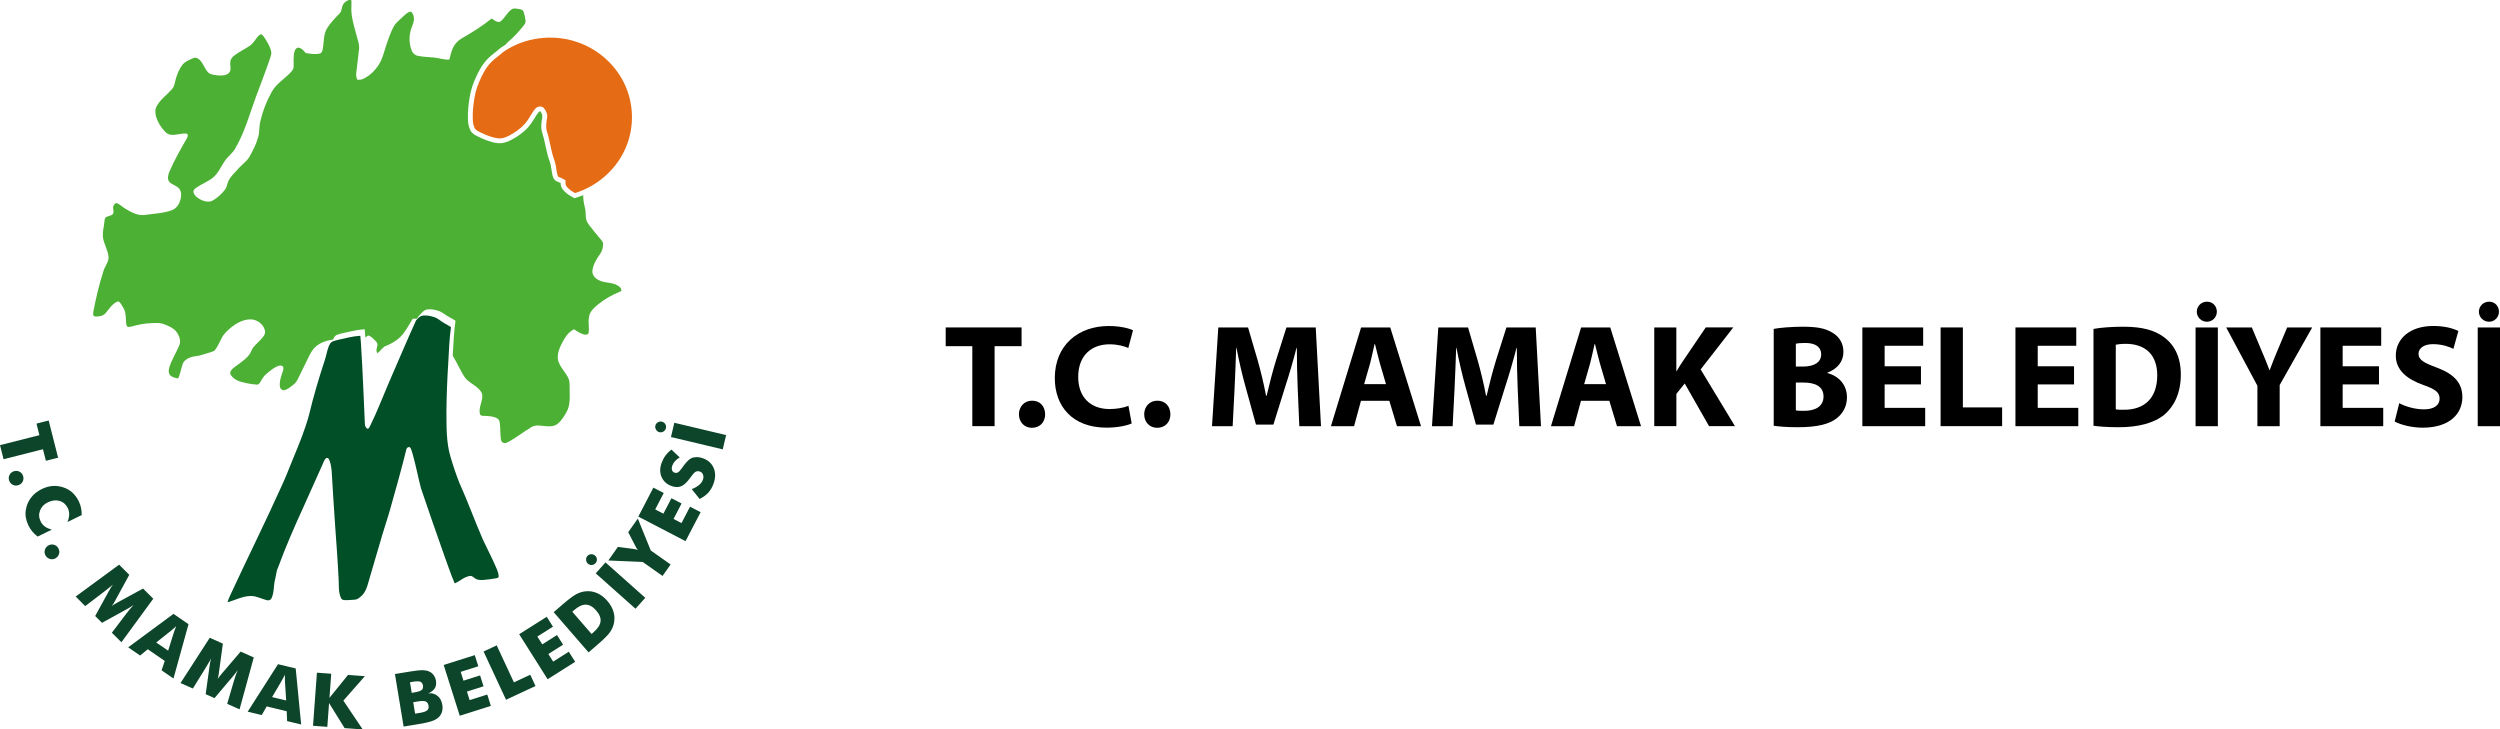
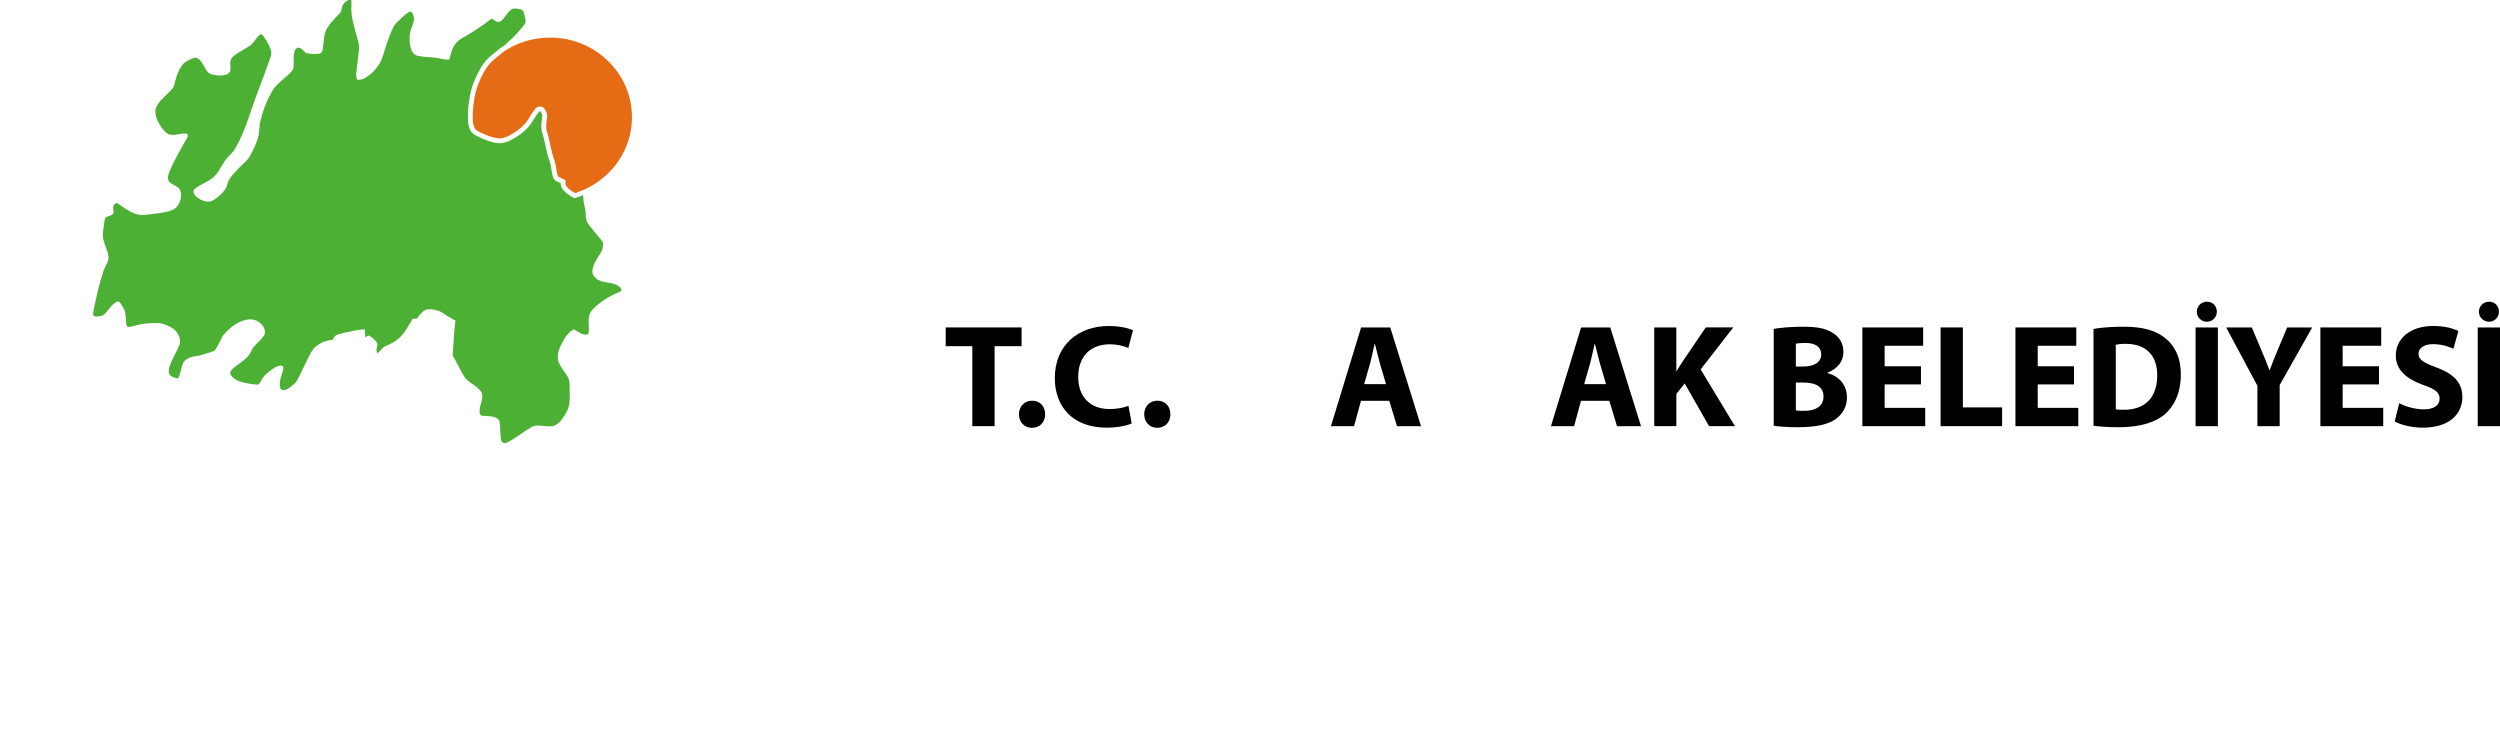
<svg xmlns="http://www.w3.org/2000/svg" id="Layer_2" viewBox="0 0 665.62 194.21">
  <defs>
    <style>
      .cls-1 {
        fill: #e56b15;
      }

      .cls-2 {
        fill: #0c4529;
      }

      .cls-3 {
        fill: #4cb034;
      }

      .cls-4 {
        fill: #014f27;
      }
    </style>
  </defs>
  <g id="Layer_1-2" data-name="Layer_1">
    <g>
      <g id="Artboard11-copy-4">
-         <path id="path1" class="cls-2" d="M96.56,194.21l-4.81-.35-4.14-6.68-.46,6.34-3.81-.28,1.04-14.14,3.81.28-.47,6.42,4.94-6.1,4.49.33-5.73,6.51,5.15,7.66ZM107.46,193.45l-2.31-13.99,3.83-.63c1.59-.26,2.71-.4,3.34-.4.64,0,1.2.08,1.7.26.56.2,1.02.52,1.37.97.35.44.58.97.68,1.59.13.8.03,1.46-.3,1.99-.33.53-.91,1-1.76,1.39.48-.08.94-.06,1.37.07.4.11.77.31,1.13.6.66.53,1.08,1.31,1.25,2.35.13.75.08,1.43-.14,2.05-.22.61-.6,1.13-1.14,1.54-.44.33-1,.6-1.69.83-.69.23-1.83.47-3.4.73l-3.95.65ZM80.18,192.89l-3.74-.9-.1-2.63-5.34-1.28-1.31,2.3-3.74-.9,8.07-12.64,4.71,1.13,1.45,14.93ZM122.41,190.56l-4.28-13.51,8.28-2.62.94,2.96-4.69,1.49.74,2.35,4.42-1.4.92,2.9-4.42,1.4.72,2.28,4.69-1.49.96,3.03-8.28,2.62ZM110.52,190.01l1.34-.22c.91-.15,1.54-.37,1.87-.66.33-.29.46-.7.37-1.22-.09-.57-.34-.95-.73-1.13-.39-.18-1.04-.19-1.96-.04l-1.39.23.5,3.05ZM63.79,188.86l-3.3-1.47,1.74-5.94.44-1.39.59-1.63c-.33.52-.8,1.13-1.4,1.83l-.28.33-4.47,5.28-2.35-1.05.95-6.85.06-.43c.11-.9.26-1.66.43-2.26-.11.24-.23.48-.36.71-.19.31-.33.54-.42.7-.28.51-.55.96-.81,1.36l-3.26,5.26-3.28-1.46,7.78-12.05,3.49,1.56-1.03,7.55-.03.26c-.09.68-.2,1.24-.34,1.68.05-.11.1-.21.16-.28.06-.08.17-.23.33-.45.17-.22.4-.51.7-.86l4.94-5.78,3.5,1.56-3.79,13.83ZM76.19,186.49l-.31-4.88-.02-.71v-1.26c-.1.18-.18.33-.24.47-.07.14-.15.28-.24.44l-.45.83-2.48,4.22,3.74.9ZM134.73,186.31l-5.98-12.85,3.5-1.63,4.58,9.85,4.35-2.03,1.4,3-7.86,3.66ZM109.61,184.47l.77-.13c.94-.16,1.57-.37,1.89-.63s.43-.65.35-1.16c-.09-.52-.31-.86-.68-1.03-.37-.16-1.02-.16-1.96-.01l-.82.14.46,2.82ZM145.8,180.84l-7.57-11.98,7.34-4.64,1.66,2.63-4.16,2.63,1.31,2.08,3.92-2.48,1.62,2.57-3.92,2.48,1.28,2.02,4.16-2.63,1.7,2.69-7.34,4.64ZM46.19,180.65l-3.17-2.18.85-2.5-4.52-3.11-2.05,1.67-3.17-2.18,12.07-8.91,3.99,2.75-4,14.46ZM156.71,173.7l-9.29-10.71,2.23-1.93c1.68-1.46,2.93-2.4,3.75-2.84.82-.44,1.65-.7,2.48-.78,1.07-.12,2.1.04,3.1.48,1,.43,1.91,1.12,2.73,2.08.82.94,1.37,1.93,1.66,2.97.29,1.04.3,2.1.04,3.17-.2.8-.56,1.57-1.1,2.31-.27.36-.64.78-1.12,1.26-.48.48-1.07,1.03-1.78,1.64l-.49.43-2.23,1.93ZM44.77,173.24l1.46-4.67.24-.67.44-1.18c-.15.14-.28.25-.39.36-.11.1-.24.21-.38.32l-.71.61-3.83,3.05,3.17,2.18ZM32.34,171.01l-2.56-2.55,3.74-4.93.9-1.14,1.14-1.32c-.5.37-1.15.78-1.96,1.21l-.38.21-6.06,3.34-1.82-1.82,3.33-6.06.21-.38c.43-.8.83-1.46,1.2-1.96-.19.19-.38.37-.59.53-.29.22-.5.39-.64.5-.45.37-.86.7-1.24.98l-4.92,3.75-2.54-2.54,11.56-8.49,2.71,2.7-3.65,6.69-.12.23c-.32.6-.63,1.08-.92,1.45.09-.09.17-.16.25-.21.08-.05.24-.15.47-.3.23-.15.55-.33.96-.56l6.68-3.64,2.72,2.71-8.47,11.57ZM157.51,168.79l.49-.43c1.14-.99,1.77-1.94,1.89-2.87.13-.93-.26-1.91-1.15-2.94-.88-1.02-1.8-1.54-2.75-1.56-.95-.02-1.99.46-3.13,1.45l-.49.43,5.13,5.92ZM169.21,162.08l-10.59-9.42,2.59-2.92,10.59,9.42-2.6,2.92ZM176.41,153.35l-5.29-3.73-9.16-.39,2.55-3.62,4.08.54h.12c.42.07.8.17,1.14.3-.23-.23-.43-.55-.62-.95l-.08-.15-1.89-3.65,2.56-3.63,3.44,8.49,5.29,3.73-2.15,3.05ZM157.48,150.43c-.37,0-.69-.12-.96-.36-.28-.25-.44-.59-.47-1-.03-.41.08-.75.33-1.03.27-.3.6-.46,1-.48.4-.02.75.1,1.05.36.31.27.47.6.49.99.03.39-.1.74-.38,1.05-.26.29-.59.44-.99.46-.02,0-.05,0-.07,0ZM13.79,148.9c-.13,0-.26-.02-.38-.05-.52-.11-.93-.41-1.24-.88-.29-.46-.37-.95-.25-1.47.12-.52.42-.93.87-1.22.45-.29.94-.38,1.46-.27.52.11.93.4,1.22.86.3.48.39.97.28,1.49-.12.52-.41.92-.87,1.22-.35.22-.71.33-1.09.32ZM182.53,144.08l-12.58-6.54,4.01-7.71,2.76,1.43-2.27,4.37,2.18,1.13,2.14-4.11,2.7,1.4-2.14,4.12,2.12,1.1,2.27-4.37,2.82,1.47-4.01,7.7ZM10,142.85c-.53-.42-.99-.87-1.4-1.35-.19-.23-.37-.48-.54-.73-.17-.26-.33-.53-.47-.83-.35-.71-.58-1.4-.7-2.07-.12-.67-.13-1.32-.03-1.97.17-1.25.62-2.37,1.35-3.34.73-.98,1.7-1.76,2.91-2.35.97-.47,1.93-.75,2.88-.82.95-.07,1.91.05,2.88.38.91.3,1.7.75,2.38,1.37.68.61,1.25,1.38,1.7,2.3.28.57.48,1.16.61,1.76.13.6.19,1.24.19,1.93l-3.8,1.85c.29-.72.45-1.39.46-1.99.01-.6-.11-1.17-.36-1.7-.48-.99-1.22-1.63-2.2-1.92-.99-.29-2.03-.16-3.12.37-1.02.49-1.71,1.22-2.08,2.18-.37.96-.32,1.93.16,2.91.26.54.63.98,1.09,1.33.47.35,1.09.63,1.88.86l-3.8,1.85ZM186.28,132.85l-2.11-2.62c.8-.31,1.45-.68,1.95-1.1.5-.42.84-.89,1.03-1.4.17-.48.19-.92.04-1.34-.15-.41-.42-.69-.82-.83-.43-.16-.81-.14-1.15.04-.34.18-.81.7-1.42,1.56-.82,1.17-1.61,1.93-2.37,2.27-.77.34-1.64.33-2.62-.02-1.28-.46-2.17-1.27-2.66-2.41s-.5-2.4,0-3.75c.26-.72.61-1.38,1.05-1.98.44-.59.96-1.11,1.58-1.56l2.2,2.08c-.5.28-.92.61-1.25.98-.34.37-.58.77-.73,1.19-.16.44-.18.84-.08,1.18.11.34.33.58.66.7.32.12.63.09.92-.07.29-.16.65-.56,1.09-1.18l.1-.15c.94-1.34,1.73-2.15,2.38-2.45.43-.19.91-.28,1.43-.29.52,0,1.06.09,1.62.3,1.41.51,2.38,1.38,2.9,2.62.53,1.24.51,2.63-.05,4.18-.34.93-.8,1.73-1.39,2.37-.59.65-1.35,1.2-2.28,1.66ZM4.28,129.29c-.28,0-.56-.06-.83-.19-.48-.23-.82-.6-1.01-1.13-.18-.51-.15-1.01.08-1.49.24-.48.61-.81,1.12-.99.51-.18,1-.16,1.48.06.48.22.82.59,1,1.11.19.53.17,1.03-.06,1.51-.23.48-.6.81-1.12.99-.23.08-.45.12-.67.12ZM12.22,122.69l-.78-3.08-10.49,2.66-.95-3.75,10.49-2.66-.78-3.08,3.25-.82,2.51,9.9-3.25.82ZM192.43,119.64l-13.79-3.28.9-3.8,13.79,3.28-.9,3.8ZM175.91,115.11c-.11,0-.23-.01-.35-.04-.37-.09-.67-.31-.88-.66-.22-.35-.28-.7-.2-1.06.09-.39.31-.69.65-.9.34-.21.71-.27,1.1-.18.39.09.7.31.9.64.21.33.26.7.16,1.11-.09.38-.31.67-.65.88-.24.14-.48.21-.73.22Z" />
        <path id="path2" class="cls-1" d="M134.21,13.68c5.56-3.75,12.94-4.68,19.31-2.53,5.74,1.88,10.58,6.22,12.97,11.67,2.45,5.47,2.35,11.96-.27,17.35-2.53,5.32-7.42,9.46-13.12,11.23-.84-.46-1.68-.99-2.26-1.77-.38-.46-.25-1.08-.28-1.63-.55-.38-1.17-.61-1.78-.87-.26-.09-.31-.4-.38-.63-.32-1.29-.35-2.64-.81-3.9-.93-2.43-1.14-5.04-1.94-7.51-.41-1.19-.19-2.45,0-3.65.17-.96-.21-1.97-.86-2.68-.61-.64-1.71-.47-2.26.17-.79.9-1.29,1.98-1.97,2.96-1.04,1.58-2.54,2.79-4.16,3.76-1.16.64-2.43,1.36-3.82,1.18-1.6-.2-3.11-.84-4.56-1.53-.59-.31-1.3-.56-1.63-1.17-.42-.8-.5-1.71-.52-2.59-.06-1.87.17-3.74.47-5.58.32-1.97,1.03-3.85,1.91-5.64.7-1.42,1.52-2.82,2.69-3.93.82-.84,1.84-1.45,2.69-2.25.19-.16.38-.31.58-.45" />
-         <path id="path3" class="cls-4" d="M110.81,85.28c.48-.52.97-1.16,1.74-1.25,1.06-.14,2.13.09,3.13.43.98.33,1.71,1.1,2.6,1.58.61.33,1.21.67,1.79,1.06-.43,3.14-.55,6.32-.72,9.48-.28,4.28-.44,8.56-.49,12.85.04,4.08-.1,8.24,1.09,12.2.67,2.34,1.46,4.65,2.35,6.92,2.27,5,4.11,10.19,6.31,15.21,1.01,2.14,2.11,4.25,3.07,6.41.45,1.05,1.04,2.1,1.09,3.27.05.39-.41.48-.7.53-1.12.18-2.24.37-3.37.44-.75.03-1.57.06-2.2-.41-.43-.25-.81-.75-1.36-.65-1.57.18-2.67,1.42-4.08,1.97-1.08-2.5-1.92-5.1-2.86-7.66-2.07-5.88-4.13-11.75-6.12-17.66-.78-3.02-1.36-6.09-2.21-9.09-.19-.62-.33-1.28-.71-1.83-.42-.17-.83.09-.95.49-1.33,5.4-2.85,10.75-4.36,16.11-.59,2.17-1.36,4.28-1.98,6.44-1.15,3.87-2.29,7.73-3.41,11.61-.57,1.83-.88,3.94-2.52,5.2-.42.36-.91.71-1.48.73-.9.06-1.8.16-2.69.12-.38-.02-.82-.14-.97-.53-.75-1.55-.54-3.31-.64-4.98-.25-5.04-.63-10.08-.99-15.12-.35-4.59-.56-9.19-.87-13.77-.14-1.11-.24-2.28-.83-3.26-.15-.32-.62-.21-.81.02-.41.46-.57,1.07-.83,1.62-1.71,3.82-3.43,7.64-5.14,11.46-2.39,5.23-4.7,10.5-6.67,15.91-.5.98-.48,2.09-.78,3.13-.44,1.64-.2,3.42-.94,4.99-.2.5-.8.72-1.31.54-1.41-.37-2.74-1.13-4.24-1.11-2.18.03-4.13,1.11-6.18,1.68.16-.6.4-1.17.66-1.73,4.57-9.88,9.43-19.62,13.89-29.54,1.11-2.34,1.97-4.78,2.98-7.16,1.58-3.77,3.12-7.56,4.19-11.51,1.16-4.91,2.62-9.75,4.19-14.55.4-1.21.58-2.48,1.05-3.67.22-.48.45-1.04.98-1.26.54-.24,1.11-.35,1.68-.5,1.9-.44,3.8-.92,5.75-1.04.07.74.12,1.48.17,2.22.46,7.09.71,14.19,1.04,21.28,0,.48.22.98.65,1.24.44.08.53-.45.73-.72,1.88-3.82,3.4-7.81,5.08-11.72,2.39-5.48,4.71-10.99,7.18-16.43" />
        <path id="path4" class="cls-3" d="M164.53,76.07c-1.46-.97-3.38-.64-4.94-1.4-1.06-.45-2.01-1.46-1.86-2.65.21-1.61,1.08-3.06,2.02-4.37.59-.82.86-1.83.82-2.82,0-.4-.32-.71-.55-1.01-1.01-1.2-2.01-2.4-2.97-3.64-.49-.66-1-1.37-1.07-2.2-.05-.76,0-1.52-.17-2.27-.25-1.15-.53-2.3-.53-3.48,0-.09,0-.18,0-.27-.59.24-1.19.46-1.81.65l-.52.16-.48-.26c-.9-.5-1.93-1.14-2.67-2.13-.44-.53-.52-1.15-.53-1.65-.2-.1-.42-.19-.65-.29l-.33-.14c-.79-.31-1.01-1.05-1.1-1.33l-.05-.16c-.15-.59-.24-1.17-.32-1.72-.11-.73-.22-1.43-.45-2.06-.54-1.41-.85-2.87-1.15-4.29-.24-1.14-.47-2.21-.81-3.25-.5-1.46-.26-2.93-.04-4.23.1-.56-.11-1.17-.54-1.64-.04,0-.25.03-.34.14-.42.48-.76,1.04-1.12,1.64-.25.42-.5.83-.78,1.22-1.02,1.55-2.52,2.91-4.55,4.12l-.08.05c-1.23.69-2.77,1.54-4.55,1.31-1.79-.23-3.44-.93-4.95-1.65l-.31-.15c-.59-.29-1.41-.69-1.89-1.55-.55-1.07-.65-2.15-.68-3.18-.06-2.07.21-4.11.49-5.82.3-1.86.96-3.83,2.03-6,.69-1.4,1.58-2.99,2.95-4.29.47-.49,1.03-.91,1.56-1.33.41-.32.79-.61,1.13-.93l.07-.06c.21-.17.42-.34.64-.5l.03-.02c.33-.22.67-.44,1.01-.64.36-.42.76-.81,1.19-1.17,1.32-1.12,2.45-2.44,3.55-3.76.35-.46.82-.95.7-1.57-.11-.83-.27-1.66-.57-2.44-.22-.55-.92-.58-1.43-.68-.59-.07-1.29-.24-1.79.19-1.04.79-1.62,1.97-2.54,2.87-.26.25-.62.52-1.02.42-.64-.15-1.14-.58-1.68-.92-2.49,2.04-5.25,3.75-8.06,5.35-.95.56-1.71,1.41-2.19,2.37-.51,1.01-.69,2.12-.99,3.19-1.35.19-2.63-.38-3.96-.5-1.51-.15-3.04-.16-4.52-.48-.83-.19-1.43-.88-1.67-1.64-.61-1.81-.63-3.81,0-5.62.28-.92.82-1.82.7-2.82-.07-.58-.23-1.23-.74-1.62-.32-.15-.67.08-.93.24-.89.62-1.61,1.42-2.4,2.13-.53.47-1.02.99-1.35,1.62-.87,1.66-1.46,3.43-2.04,5.2-.55,1.65-.92,3.38-1.89,4.87-1.02,1.59-2.44,3-4.21,3.81-.47.24-1.01.22-1.52.21-.25-.57-.35-1.2-.27-1.81.21-2.17.56-4.32.76-6.49.09-1.02-.29-2-.54-2.98-.57-2.17-1.3-4.32-1.49-6.56-.13-1.14.08-2.28-.05-3.42h-.63c-.5.23-1.01.5-1.36.93-.37.47-.5,1.07-.62,1.63-.08.93-.99,1.44-1.54,2.11-1.05,1.19-2.2,2.38-2.77,3.87-.5,1.54-.4,3.17-.72,4.73-.09.4-.26.89-.73,1-1.23.32-2.51.06-3.75-.11-.52-.58-1.05-1.29-1.88-1.44-.57-.06-.94.44-1.08.9-.45,1.4-.21,2.88-.29,4.31-.04.58-.47,1.03-.85,1.45-1.64,1.72-3.84,3.01-4.98,5.14-1.38,2.45-2.4,5.09-3.02,7.81-.36,1.4-.18,2.86-.59,4.25-.5,1.81-1.36,3.5-2.29,5.14-.26.47-.58.9-.99,1.26-1.21,1.11-2.37,2.29-3.44,3.53-.58.7-1.2,1.43-1.41,2.32-.15.62-.35,1.24-.75,1.76-.84,1.12-1.92,2.07-3.14,2.79-.96.58-2.18.32-3.14-.13-.84-.41-1.71-1-2.02-1.9-.2-.54.22-1.01.64-1.3,1.42-1,3.11-1.61,4.48-2.7,1.43-1.16,2.11-2.87,3.11-4.35.81-1.3,2.2-2.16,2.91-3.53,2.44-4.22,3.74-8.92,5.38-13.45,1.3-3.48,2.64-6.95,3.84-10.47.21-.65.47-1.33.26-2.01-.29-1.04-.82-1.99-1.38-2.92-.34-.53-.66-1.1-1.2-1.48-.23.06-.46.16-.63.32-.89.81-1.35,1.99-2.36,2.69-1.32.92-2.8,1.61-4.09,2.57-.53.4-1.02.92-1.17,1.56-.16.82.16,1.65,0,2.47-.15.62-.7,1.08-1.33,1.24-.94.24-1.93.16-2.88,0-.59-.11-1.24-.21-1.68-.65-.91-.95-1.27-2.26-2.15-3.24-.44-.49-1.18-.9-1.85-.58-1.09.47-2.3.93-2.99,1.92-.78,1.07-1.26,2.31-1.64,3.56-.3.94-.31,2.01-1.03,2.77-1.32,1.51-3.07,2.71-4.05,4.5-.48.86-.45,1.9-.18,2.82.43,1.47,1.28,2.81,2.34,3.94.46.5,1.09.92,1.82.9,1.33.1,2.61-.48,3.94-.32.54.18.33.83.13,1.19-1.65,2.9-3.34,5.79-4.64,8.85-.35.86-.71,1.95-.08,2.78.76.85,2.1,1.02,2.76,1.98.54.85.47,1.92.21,2.84-.34,1.16-1.07,2.33-2.31,2.76-2.26.83-4.72.89-7.09,1.24-1.94.3-3.72-.72-5.29-1.67-.77-.44-1.39-1.11-2.21-1.47-.7,0-1.08.77-1.01,1.36,0,.5.28,1.07-.06,1.51-.47.57-1.31.54-1.92.9-.35.49-.32,1.13-.42,1.7-.1,1.13-.43,2.25-.34,3.39.15,1.91,1.37,3.56,1.51,5.47.08,1.37-.96,2.44-1.33,3.69-1.14,3.51-1.98,7.11-2.69,10.72-.04.47-.28,1.31.4,1.45.99.04,2.15-.09,2.82-.88.95-1.08,1.71-2.42,3.07-3.06.46-.22.8.23,1.01.56.44.72.97,1.43,1.15,2.26.21,1.01.16,2.05.28,3.07.06.32.14.8.57.84.67-.02,1.31-.26,1.96-.41,1.86-.5,3.8-.66,5.72-.65.79,0,1.58.18,2.29.5.98.43,2.01.86,2.7,1.69.86,1.07,1.46,2.57.84,3.87-.82,1.93-1.97,3.72-2.6,5.72-.2.69-.3,1.52.21,2.11.52.6,1.38.7,2.12.88.62-1.22.76-2.59,1.23-3.86.26-.76.95-1.28,1.68-1.61,1.07-.52,2.32-.42,3.43-.82,1.09-.37,2.24-.61,3.3-1.06.82-.95,1.29-2.13,1.87-3.22.57-1.28,1.67-2.24,2.74-3.13,1.39-1.09,3.08-1.99,4.91-2.04,1.83-.04,3.59,1.26,3.96,2.99.13.54-.07,1.09-.39,1.53-.77,1.06-1.84,1.87-2.67,2.9-.52.64-.67,1.47-1.2,2.1-1.15,1.41-2.77,2.35-4.19,3.48-.51.41-1.02,1.08-.67,1.73.59.99,1.69,1.62,2.82,1.92,1.35.37,2.73.63,4.13.72.52.09.77-.44,1-.78.43-.76.88-1.52,1.58-2.08,1-.83,2-1.75,3.28-2.15.41-.15,1.08-.09,1.18.41.15.66-.22,1.3-.4,1.92-.33,1.06-.67,2.19-.46,3.31.08.55.65.98,1.23.83.93-.23,1.64-.91,2.37-1.47.52-.38.87-.92,1.15-1.47.97-1.88,1.83-3.8,2.78-5.68.53-1.04,1.03-2.14,1.96-2.92,1.25-1.14,2.94-1.68,4.62-1.9.22-.47.45-1.02.98-1.24.54-.23,1.11-.35,1.69-.49,1.9-.43,3.81-.91,5.77-1.02.07.72.12,1.45.17,2.18.25-.17.51-.34.76-.52.8.19,1.33.83,1.88,1.37.32.33.69.73.58,1.22-.12.71-.5,1.47,0,2.13.72-.53,1.2-1.32,1.94-1.82,2.07-.79,4.07-2.02,5.27-3.86.8-1.12,1.49-2.32,2.18-3.5.37-.04.75-.01,1.12,0,.26-.47.58-.89.99-1.25.49-.51.98-1.13,1.74-1.23,1.06-.14,2.14.08,3.14.42.98.33,1.71,1.08,2.61,1.55.61.32,1.22.65,1.79,1.04-.43,3.08-.55,6.2-.73,9.31,1.2,1.93,2.04,4.06,3.34,5.94,1.24,1.49,3.36,2.15,4.34,3.86.63,1.56-.46,3.11-.52,4.69-.05.56-.02,1.51.78,1.51,1.33.07,2.74.02,3.92.7.42.23.59.68.65,1.12.22,1.49.09,3.01.32,4.5.06.45.4.83.85.96.5.04.95-.25,1.38-.46,2.02-1.15,3.85-2.59,5.84-3.78,1.18-.74,2.63-.38,3.94-.28,1.02.11,2.16.07,3-.57,1.08-.82,1.77-1.99,2.42-3.13,1.04-1.78.9-3.89.87-5.86-.06-.97.08-1.98-.22-2.92-.71-1.83-2.42-3.19-2.88-5.12-.34-2,.69-3.89,1.66-5.58.58-1.09,1.45-2.04,2.58-2.63.9.59,1.82,1.26,2.92,1.44.4.08.93-.07.98-.52.24-1.43-.19-2.89.13-4.31.14-.79.57-1.51,1.15-2.09,1.6-1.6,3.53-2.86,5.58-3.87.6-.3,1.27-.47,1.83-.85.17-.63-.42-1.11-.9-1.43" />
      </g>
      <g>
        <path d="M258.89,92.17h-7.1v-4.99h20.2v4.99h-7.18v21.29h-5.93v-21.29Z" />
        <path d="M274.72,113.9c-1.99,0-3.43-1.52-3.43-3.59s1.44-3.63,3.51-3.63,3.43,1.44,3.47,3.63c0,2.07-1.4,3.59-3.51,3.59h-.04Z" />
        <path d="M301.32,112.73c-1.05.51-3.55,1.13-6.71,1.13-9.09,0-13.77-5.69-13.77-13.18,0-8.93,6.4-13.88,14.35-13.88,3.08,0,5.42.62,6.47,1.13l-1.25,4.72c-1.17-.51-2.85-.98-4.99-.98-4.68,0-8.35,2.85-8.35,8.7,0,5.23,3.12,8.54,8.39,8.54,1.83,0,3.78-.35,4.99-.86l.86,4.68Z" />
        <path d="M308.07,113.9c-1.99,0-3.43-1.52-3.43-3.59s1.44-3.63,3.51-3.63,3.43,1.44,3.47,3.63c0,2.07-1.4,3.59-3.51,3.59h-.04Z" />
-         <path d="M345.51,103.41c-.12-3.16-.23-6.94-.23-10.8h-.08c-.86,3.35-1.95,7.1-2.96,10.18l-3.2,10.26h-4.64l-2.81-10.18c-.86-3.08-1.72-6.79-2.38-10.26h-.08c-.12,3.55-.27,7.61-.43,10.88l-.51,9.98h-5.5l1.68-26.29h7.92l2.57,8.78c.86,3.04,1.64,6.32,2.22,9.4h.16c.7-3.04,1.6-6.51,2.5-9.44l2.77-8.74h7.8l1.4,26.29h-5.77l-.43-10.06Z" />
        <path d="M362.35,106.72l-1.83,6.75h-6.16l8.03-26.29h7.76l8.19,26.29h-6.4l-2.03-6.75h-7.57ZM369.02,102.28l-1.64-5.58c-.43-1.56-.9-3.55-1.29-5.07h-.12c-.35,1.56-.78,3.55-1.17,5.07l-1.6,5.58h5.81Z" />
-         <path d="M404.08,103.41c-.12-3.16-.23-6.94-.23-10.8h-.08c-.86,3.35-1.95,7.1-2.96,10.18l-3.2,10.26h-4.64l-2.81-10.18c-.86-3.08-1.72-6.79-2.38-10.26h-.08c-.12,3.55-.27,7.61-.43,10.88l-.51,9.98h-5.5l1.68-26.29h7.92l2.57,8.78c.86,3.04,1.64,6.32,2.22,9.4h.16c.7-3.04,1.6-6.51,2.5-9.44l2.77-8.74h7.8l1.4,26.29h-5.77l-.43-10.06Z" />
        <path d="M420.93,106.72l-1.83,6.75h-6.16l8.03-26.29h7.76l8.19,26.29h-6.4l-2.03-6.75h-7.57ZM427.6,102.28l-1.64-5.58c-.43-1.56-.9-3.55-1.29-5.07h-.12c-.35,1.56-.78,3.55-1.17,5.07l-1.6,5.58h5.81Z" />
        <path d="M440.43,87.18h5.89v11.62h.08c.58-1.01,1.21-1.95,1.83-2.89l5.93-8.74h7.33l-8.7,11.19,9.13,15.09h-6.9l-6.47-11.35-2.22,2.77v8.58h-5.89v-26.29Z" />
        <path d="M472.25,87.57c1.56-.31,4.68-.58,7.68-.58,3.63,0,5.85.35,7.76,1.48,1.83.98,3.12,2.77,3.12,5.19s-1.37,4.45-4.29,5.58v.08c3,.78,5.23,3.08,5.23,6.47,0,2.42-1.09,4.29-2.73,5.58-1.91,1.52-5.11,2.38-10.33,2.38-2.93,0-5.11-.19-6.44-.39v-25.78ZM478.14,97.59h1.95c3.16,0,4.8-1.29,4.8-3.24s-1.52-3.04-4.21-3.04c-1.33,0-2.07.08-2.54.19v6.08ZM478.14,109.26c.58.12,1.29.12,2.3.12,2.69,0,5.07-1.05,5.07-3.82s-2.38-3.71-5.34-3.71h-2.03v7.41Z" />
        <path d="M511.45,102.35h-9.67v6.24h10.8v4.88h-16.73v-26.29h16.19v4.88h-10.26v5.46h9.67v4.84Z" />
        <path d="M516.68,87.18h5.93v21.29h10.45v4.99h-16.38v-26.29Z" />
        <path d="M552.21,102.35h-9.67v6.24h10.8v4.88h-16.73v-26.29h16.19v4.88h-10.26v5.46h9.67v4.84Z" />
        <path d="M557.39,87.57c2.18-.39,5.03-.58,8-.58,5.03,0,8.31.94,10.8,2.81,2.73,2.03,4.45,5.23,4.45,9.91,0,5.03-1.83,8.5-4.33,10.65-2.77,2.3-7.02,3.39-12.17,3.39-3.08,0-5.3-.19-6.75-.39v-25.78ZM563.32,108.98c.51.12,1.37.12,2.07.12,5.42.04,8.97-2.93,8.97-9.2,0-5.46-3.2-8.35-8.35-8.35-1.29,0-2.18.12-2.69.23v17.2Z" />
        <path d="M590.5,87.18v26.29h-5.93v-26.29h5.93ZM587.58,85.66c-1.52,0-2.69-1.25-2.69-2.65,0-1.52,1.21-2.69,2.73-2.69s2.61,1.17,2.61,2.69c0,1.4-1.13,2.65-2.61,2.65h-.04Z" />
        <path d="M601.03,113.47v-10.76l-8.31-15.52h6.83l2.65,6.32c.82,1.91,1.4,3.31,2.03,5.03h.08c.58-1.64,1.21-3.16,1.99-5.03l2.65-6.32h6.67l-8.66,15.33v10.96h-5.93Z" />
        <path d="M633.4,102.35h-9.67v6.24h10.8v4.88h-16.73v-26.29h16.19v4.88h-10.26v5.46h9.67v4.84Z" />
        <path d="M638.78,107.35c1.56.82,4.06,1.64,6.59,1.64,2.73,0,4.17-1.13,4.17-2.85s-1.25-2.57-4.41-3.67c-4.37-1.56-7.25-3.98-7.25-7.8,0-4.48,3.78-7.88,9.95-7.88,3,0,5.15.59,6.71,1.33l-1.33,4.76c-1.01-.51-2.92-1.25-5.46-1.25s-3.82,1.21-3.82,2.54c0,1.68,1.44,2.42,4.88,3.71,4.64,1.72,6.79,4.13,6.79,7.84,0,4.41-3.35,8.15-10.57,8.15-3,0-5.97-.82-7.45-1.64l1.21-4.88Z" />
        <path d="M665.62,87.18v26.29h-5.93v-26.29h5.93ZM662.69,85.66c-1.52,0-2.69-1.25-2.69-2.65,0-1.52,1.21-2.69,2.73-2.69s2.61,1.17,2.61,2.69c0,1.4-1.13,2.65-2.61,2.65h-.04Z" />
      </g>
    </g>
  </g>
</svg>